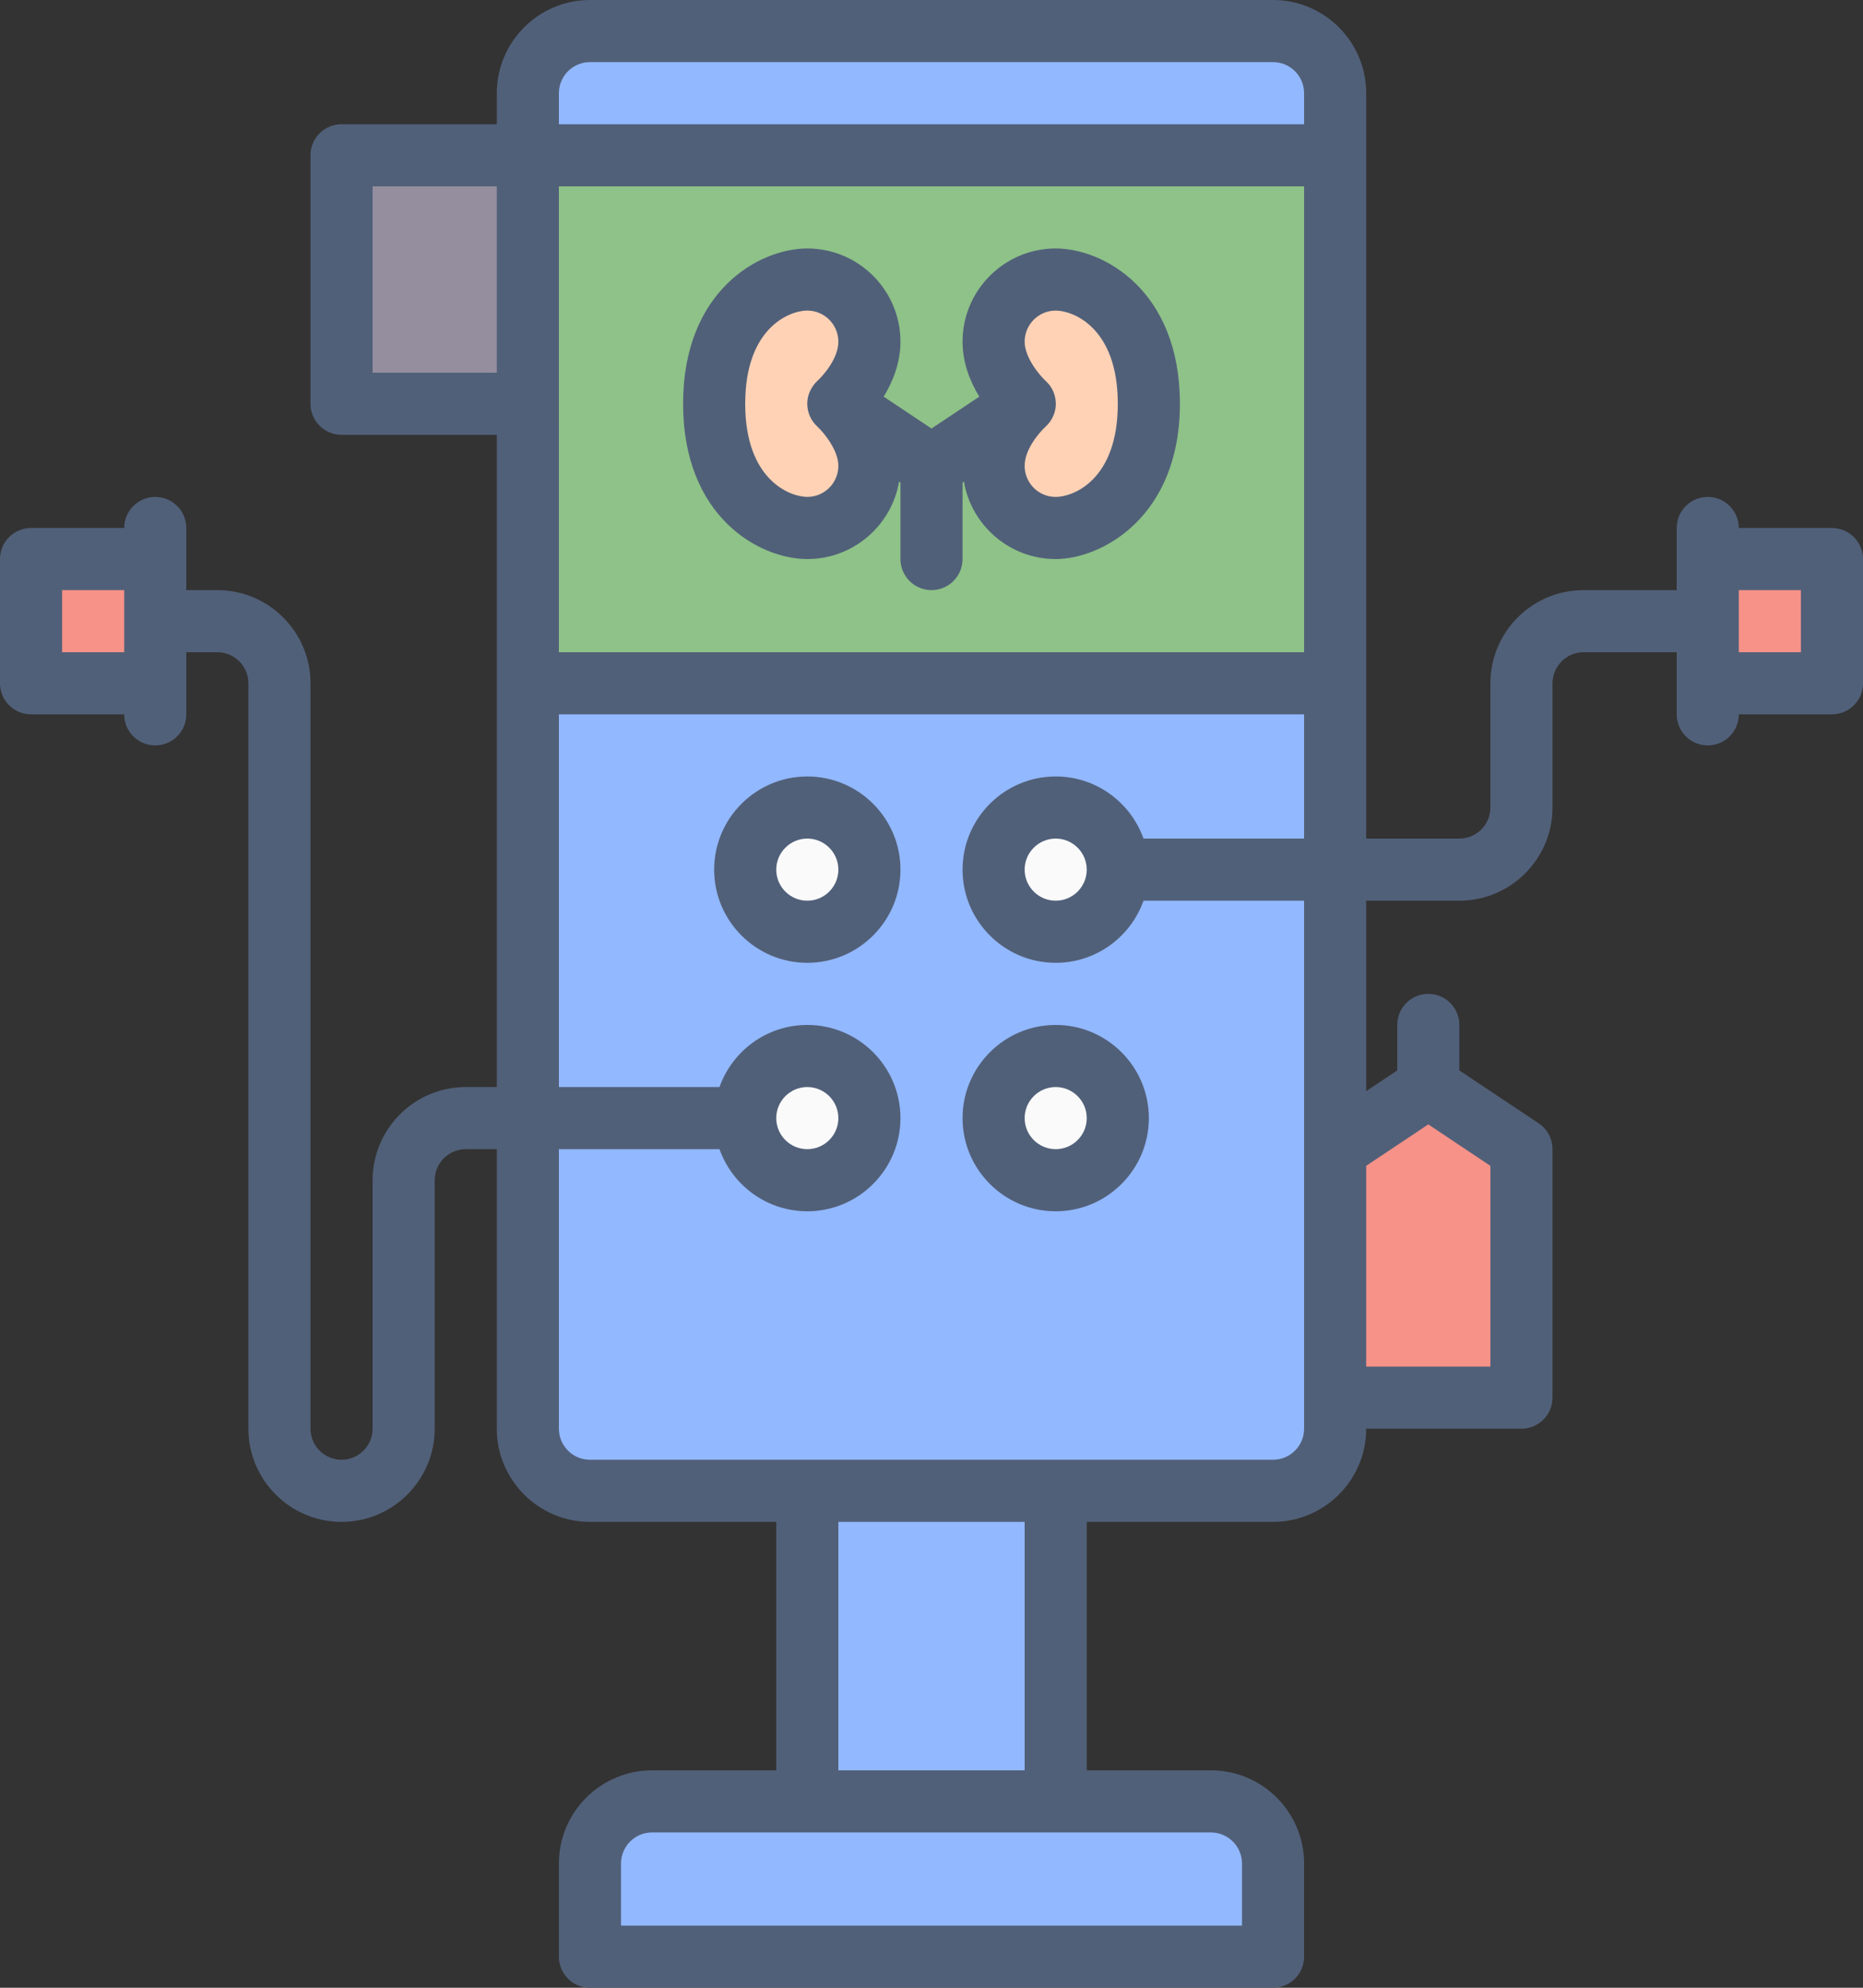
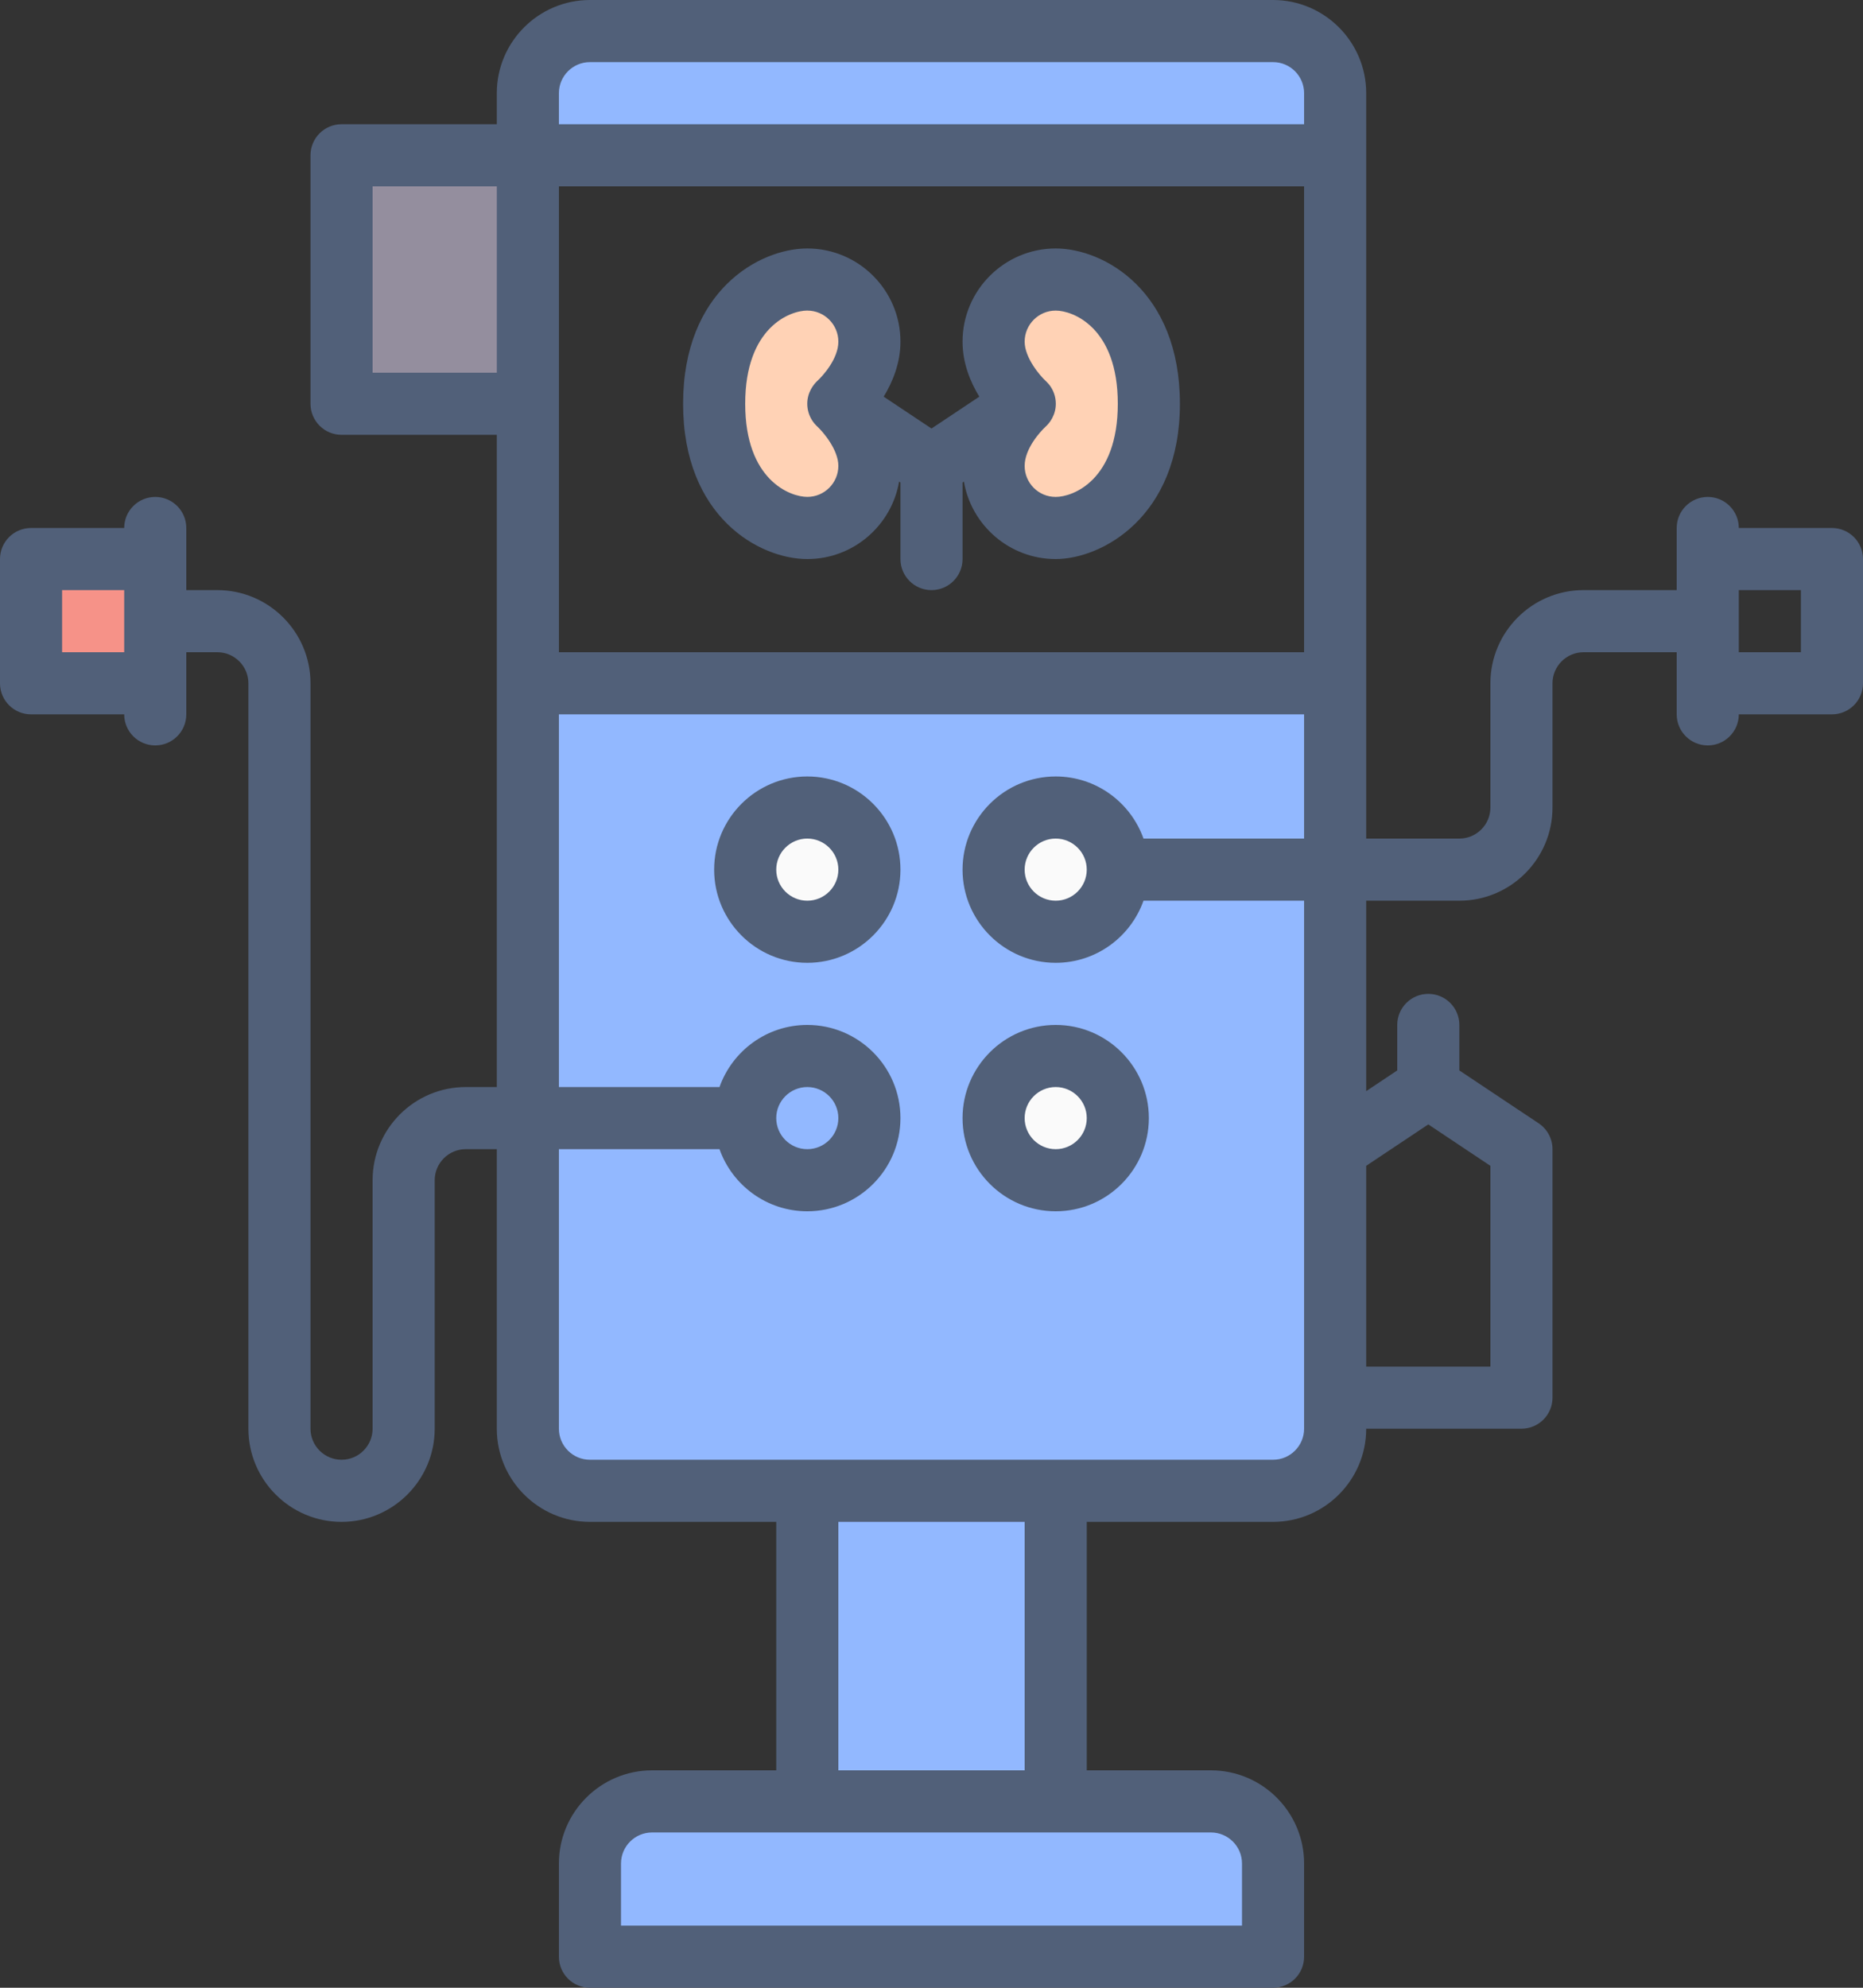
<svg xmlns="http://www.w3.org/2000/svg" data-name="13 Dialysis" height="512.0" preserveAspectRatio="xMidYMid meet" version="1.0" viewBox="16.0 0.0 480.0 512.0" width="480.0" zoomAndPan="magnify">
  <rect x="16.0" y="0.0" width="480.0" height="512.0" fill="#333333" stroke="none" />
  <g id="change1_1">
-     <path d="M152 40H360V176H152z" fill="#8ec288" />
-   </g>
+     </g>
  <g id="change2_3">
    <path d="m152,368c0,8.84,7.16,16,16,16h176c8.84,0,16-7.16,16-16v-192h-208v192Z" fill="#92b8ff" />
  </g>
  <g id="change2_4">
    <path d="m344,8h-176c-8.84,0-16,7.16-16,16v16h208v-16c0-8.84-7.16-16-16-16Z" fill="#92b8ff" />
  </g>
  <g>
    <g id="change2_1">
      <path d="m184,464h144c8.83,0,16,7.17,16,16v24h-176v-24c0-8.83,7.17-16,16-16Z" fill="#92b8ff" />
    </g>
    <g id="change2_2">
      <path d="M224 384H288V464H224z" fill="#92b8ff" />
    </g>
    <g id="change3_1">
      <path d="m288,72c-8.84,0-16,7.16-16,16s8,16,8,16c0,0-8,7.16-8,16s7.16,16,16,16,24-8,24-32-15.16-32-24-32Z" fill="#ffd2b5" />
    </g>
    <g id="change3_2">
      <path d="m224,72c8.84,0,16,7.16,16,16s-8,16-8,16c0,0,8,7.16,8,16s-7.16,16-16,16-24-8-24-32,15.16-32,24-32Z" fill="#ffd2b5" />
    </g>
    <g id="change4_1">
      <circle cx="224" cy="224" fill="#fafafa" r="16" />
    </g>
    <g id="change4_2">
      <circle cx="288" cy="224" fill="#fafafa" r="16" />
    </g>
    <g id="change4_3">
-       <circle cx="224" cy="288" fill="#fafafa" r="16" />
-     </g>
+       </g>
    <g id="change4_4">
      <circle cx="288" cy="288" fill="#fafafa" r="16" />
    </g>
    <g id="change5_1">
      <path d="M24 144H56V176H24z" fill="#f69288" />
    </g>
    <g id="change5_2">
-       <path d="M456 144H488V176H456z" fill="#f69288" />
-     </g>
+       </g>
  </g>
  <g id="change5_3">
-     <path d="M408 360L360 360 360 296 384 280 408 296 408 360z" fill="#f69288" />
-   </g>
+     </g>
  <g id="change6_1">
    <path d="M104 40H152V104H104z" fill="#948e9e" />
  </g>
  <g fill="#516079" id="change7_1">
    <path d="m224,144c11.85,0,21.72-8.64,23.65-19.95l.35.23v19.72c0,4.42,3.58,8,8,8s8-3.58,8-8v-19.72l.35-.23c1.93,11.31,11.8,19.95,23.65,19.95s32-10.86,32-40-19.63-40-32-40c-13.23,0-24,10.77-24,24,0,5.55,2.02,10.42,4.32,14.17l-12.32,8.21-12.32-8.21c2.29-3.75,4.32-8.63,4.32-14.17,0-13.23-10.77-24-24-24-12.37,0-32,10.86-32,40s19.63,40,32,40Zm62.22-45.02s-.07-.08-.1-.13c-.11-.13-.23-.26-.35-.38-.1-.1-.2-.2-.3-.3-.04-.03-.07-.07-.1-.1-1.39-1.28-5.37-5.88-5.37-10.07,0-4.41,3.59-8,8-8s16,4.31,16,24-11.55,24-16,24-8-3.59-8-8,3.98-8.79,5.34-10.04c.05-.05.1-.1.15-.15.12-.11.23-.22.34-.34.08-.09.16-.18.24-.27.09-.11.18-.22.27-.33.09-.12.18-.23.26-.35.06-.08.11-.16.16-.25.1-.16.2-.33.3-.5.02-.03.03-.06.05-.09.59-1.12.92-2.37.92-3.67,0-1.86-.64-3.62-1.79-5.04Zm-62.22-18.98c4.41,0,8,3.59,8,8s-3.98,8.79-5.34,10.04c-.04.04-.07.08-.11.11-.12.11-.23.22-.34.34-.09.09-.18.19-.26.29-.08.09-.15.18-.22.28-.11.14-.22.29-.32.44-.02.02-.03.04-.05.07-.02.03-.04.06-.06.09-.13.19-.24.39-.35.59,0,.02-.02.03-.03.05-.6,1.13-.93,2.38-.93,3.69,0,1.58.47,3.1,1.32,4.39.01.02.02.03.03.05.12.18.24.35.38.51.05.06.1.12.15.19.11.12.21.25.33.36.09.1.19.2.29.29.05.05.09.1.14.14,1.39,1.28,5.37,5.88,5.37,10.07,0,4.41-3.59,8-8,8s-16-4.31-16-24,11.55-24,16-24Z" />
    <path d="m224,248c13.23,0,24-10.77,24-24s-10.77-24-24-24-24,10.77-24,24,10.77,24,24,24Zm0-32c4.41,0,8,3.59,8,8s-3.59,8-8,8-8-3.59-8-8,3.59-8,8-8Z" />
    <path d="m288,312c13.23,0,24-10.77,24-24s-10.77-24-24-24-24,10.77-24,24,10.77,24,24,24Zm0-32c4.41,0,8,3.59,8,8s-3.59,8-8,8-8-3.59-8-8,3.59-8,8-8Z" />
    <path d="m488,136h-24c0-4.42-3.58-8-8-8s-8,3.58-8,8v16h-24c-13.23,0-24,10.77-24,24v32c0,4.41-3.59,8-8,8h-24V24c0-13.23-10.77-24-24-24h-176c-13.23,0-24,10.77-24,24v8h-40c-4.42,0-8,3.58-8,8v64c0,4.42,3.58,8,8,8h40v168h-8c-13.23,0-24,10.77-24,24v64c0,4.41-3.59,8-8,8s-8-3.59-8-8v-192c0-13.23-10.77-24-24-24h-8v-16c0-4.42-3.58-8-8-8s-8,3.58-8,8h-24c-4.42,0-8,3.58-8,8v32c0,4.42,3.58,8,8,8h24c0,4.42,3.58,8,8,8s8-3.58,8-8v-16h8c4.41,0,8,3.59,8,8v192c0,13.23,10.77,24,24,24s24-10.77,24-24v-64c0-4.41,3.59-8,8-8h8v72c0,13.23,10.77,24,24,24h48v64h-32c-13.23,0-24,10.77-24,24v24c0,4.42,3.58,8,8,8h176c4.42,0,8-3.58,8-8v-24c0-13.23-10.77-24-24-24h-32v-64h48c13.23,0,24-10.77,24-24h40c4.42,0,8-3.58,8-8v-64c0-2.67-1.34-5.17-3.56-6.66l-20.44-13.62v-11.72c0-4.42-3.58-8-8-8s-8,3.58-8,8v11.72l-8,5.33v-49.05h24c13.23,0,24-10.77,24-24v-32c0-4.41,3.59-8,8-8h24v16c0,4.42,3.58,8,8,8s8-3.58,8-8h24c4.42,0,8-3.58,8-8v-32c0-4.42-3.58-8-8-8ZM48,168h-16v-16h16v16Zm96-72h-32v-48h32v48Zm184,376c4.41,0,8,3.59,8,8v16h-160v-16c0-4.41,3.59-8,8-8h144Zm-96-16v-64h48v64h-48Zm120-240h-41.38c-3.3-9.31-12.19-16-22.62-16-13.23,0-24,10.77-24,24s10.77,24,24,24c10.43,0,19.32-6.69,22.62-16h41.38v136c0,4.41-3.59,8-8,8h-176c-4.41,0-8-3.59-8-8v-72h41.38c3.3,9.31,12.19,16,22.62,16,13.23,0,24-10.77,24-24s-10.77-24-24-24c-10.43,0-19.32,6.69-22.62,16h-41.38v-96h192v32Zm-56,8c0,4.41-3.59,8-8,8s-8-3.59-8-8,3.59-8,8-8,8,3.59,8,8Zm-80,64c0-4.41,3.59-8,8-8s8,3.59,8,8-3.59,8-8,8-8-3.59-8-8Zm136-120h-192V48h192v120Zm0-136h-192v-8c0-4.41,3.59-8,8-8h176c4.41,0,8,3.59,8,8v8Zm32,257.62l16,10.67v51.72h-32v-51.72l16-10.67Zm96-121.62h-16v-16h16v16Z" />
  </g>
</svg>